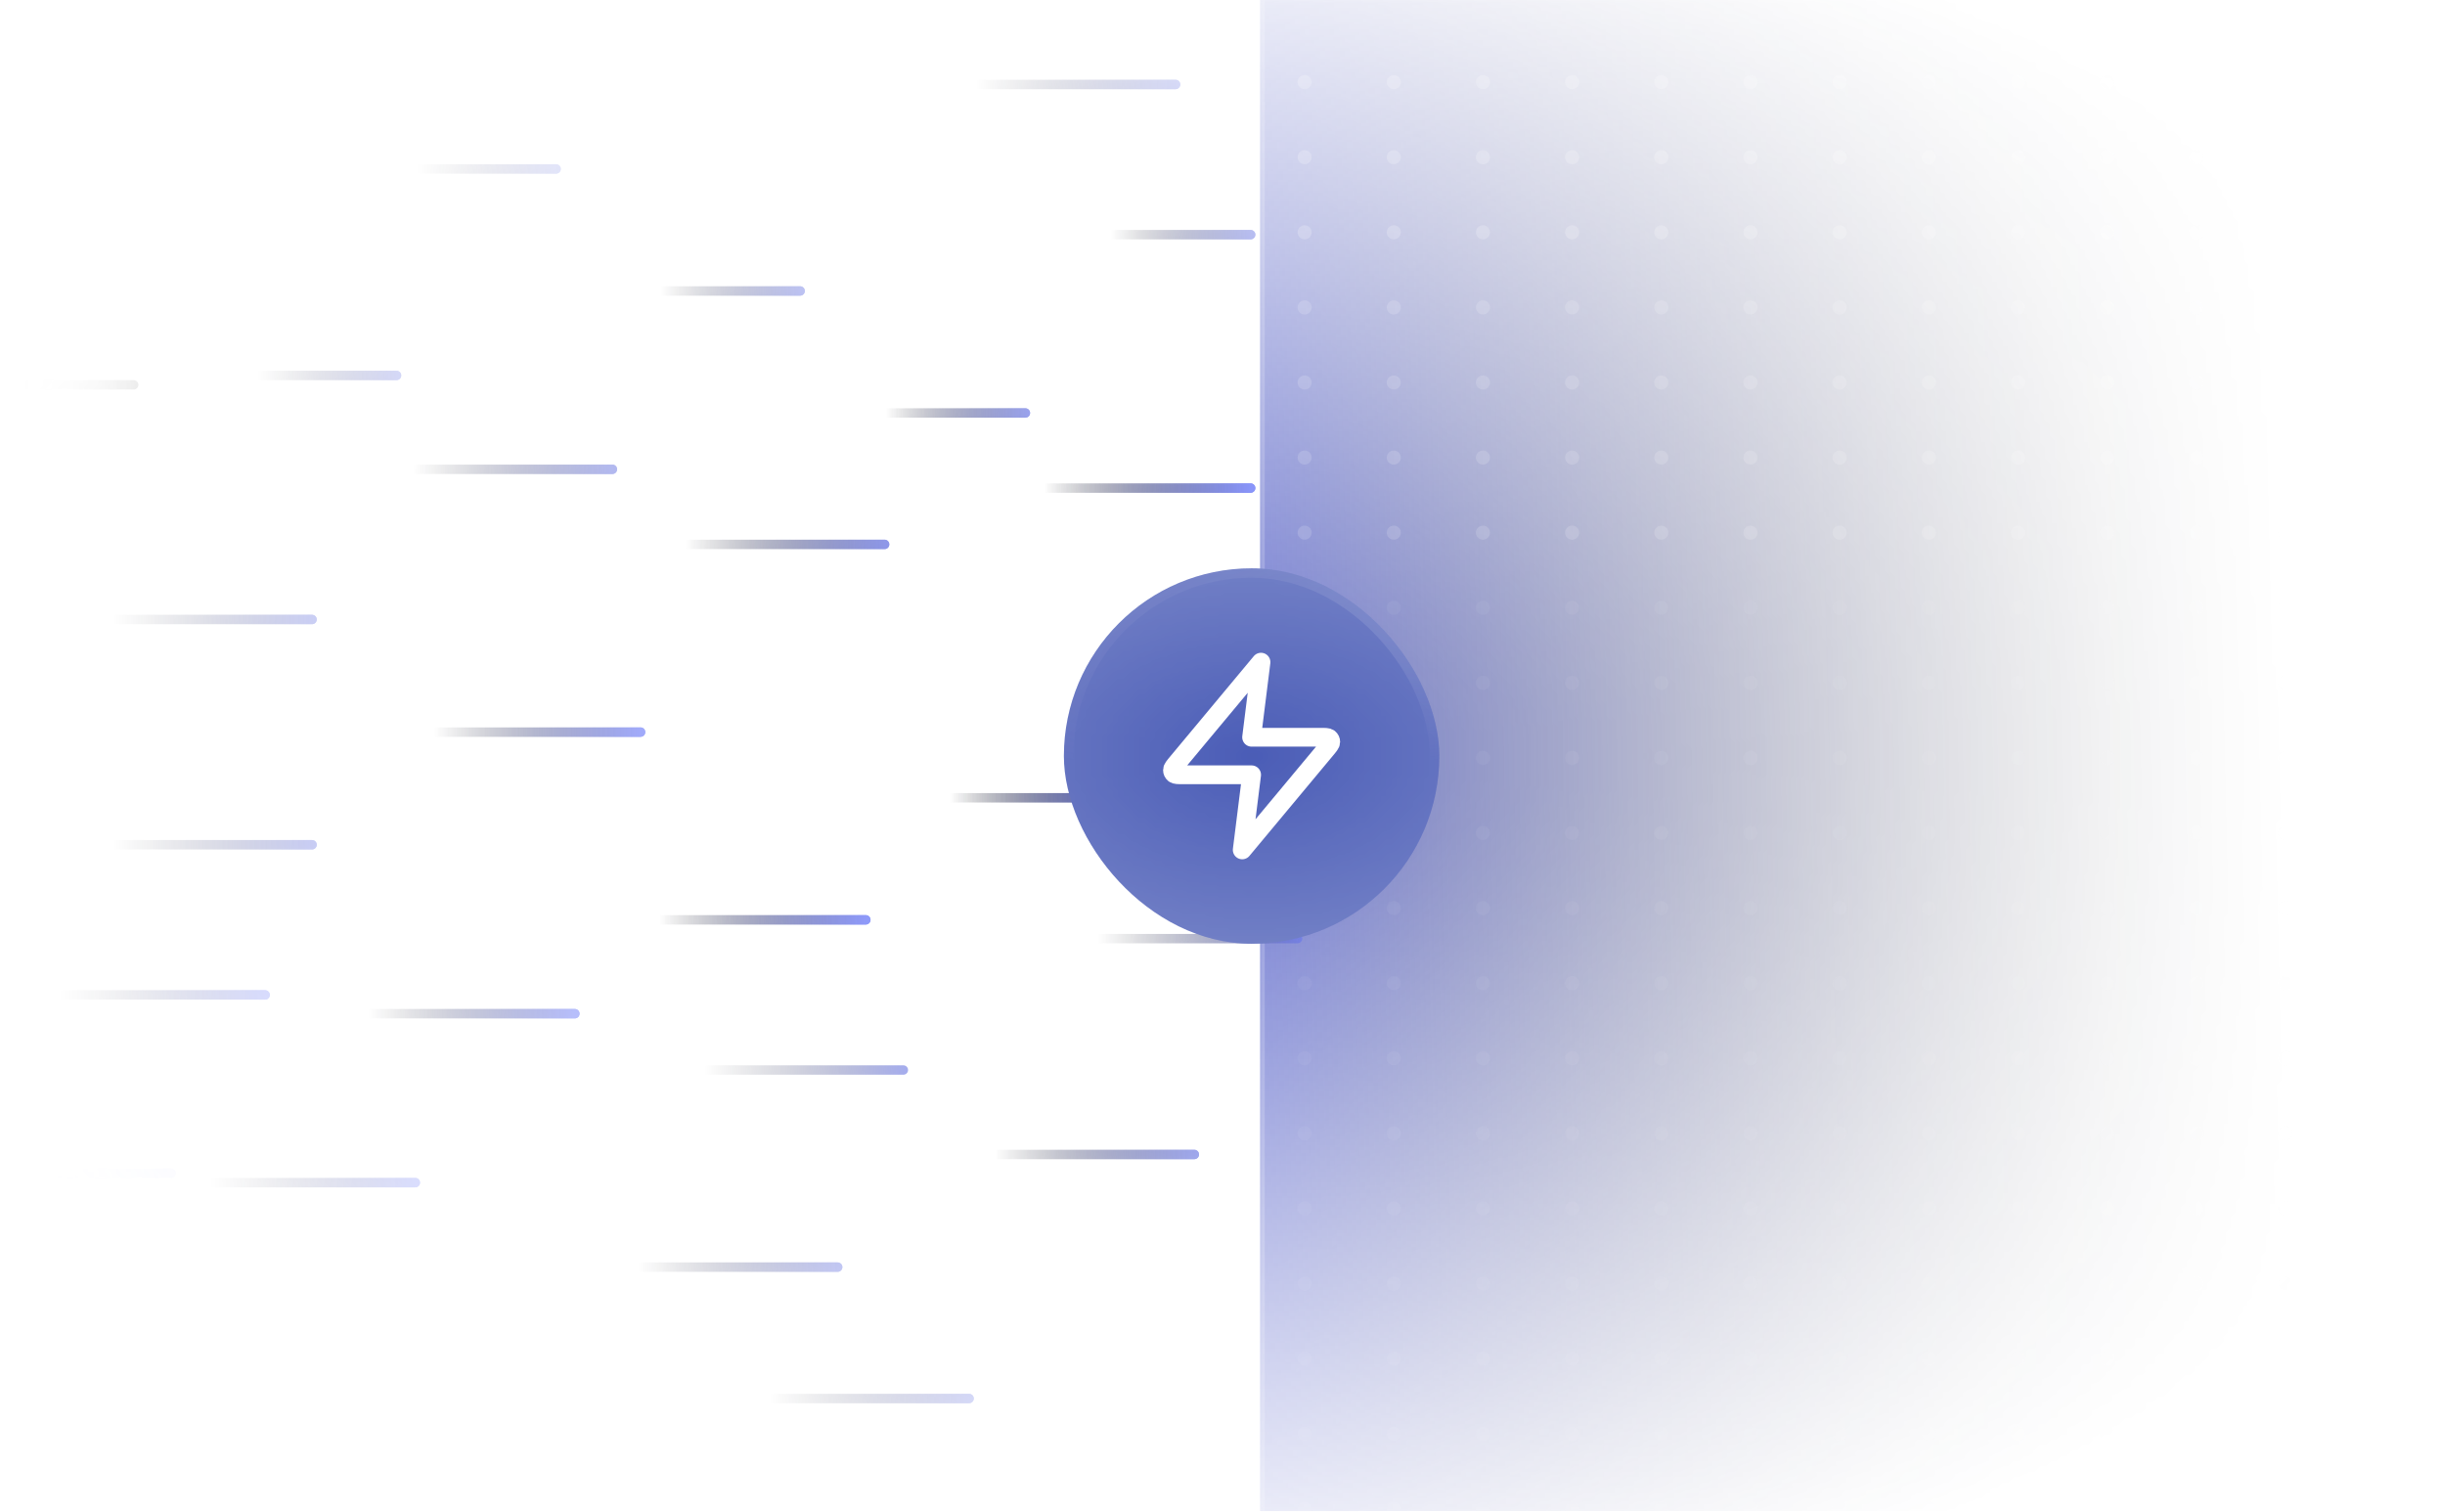
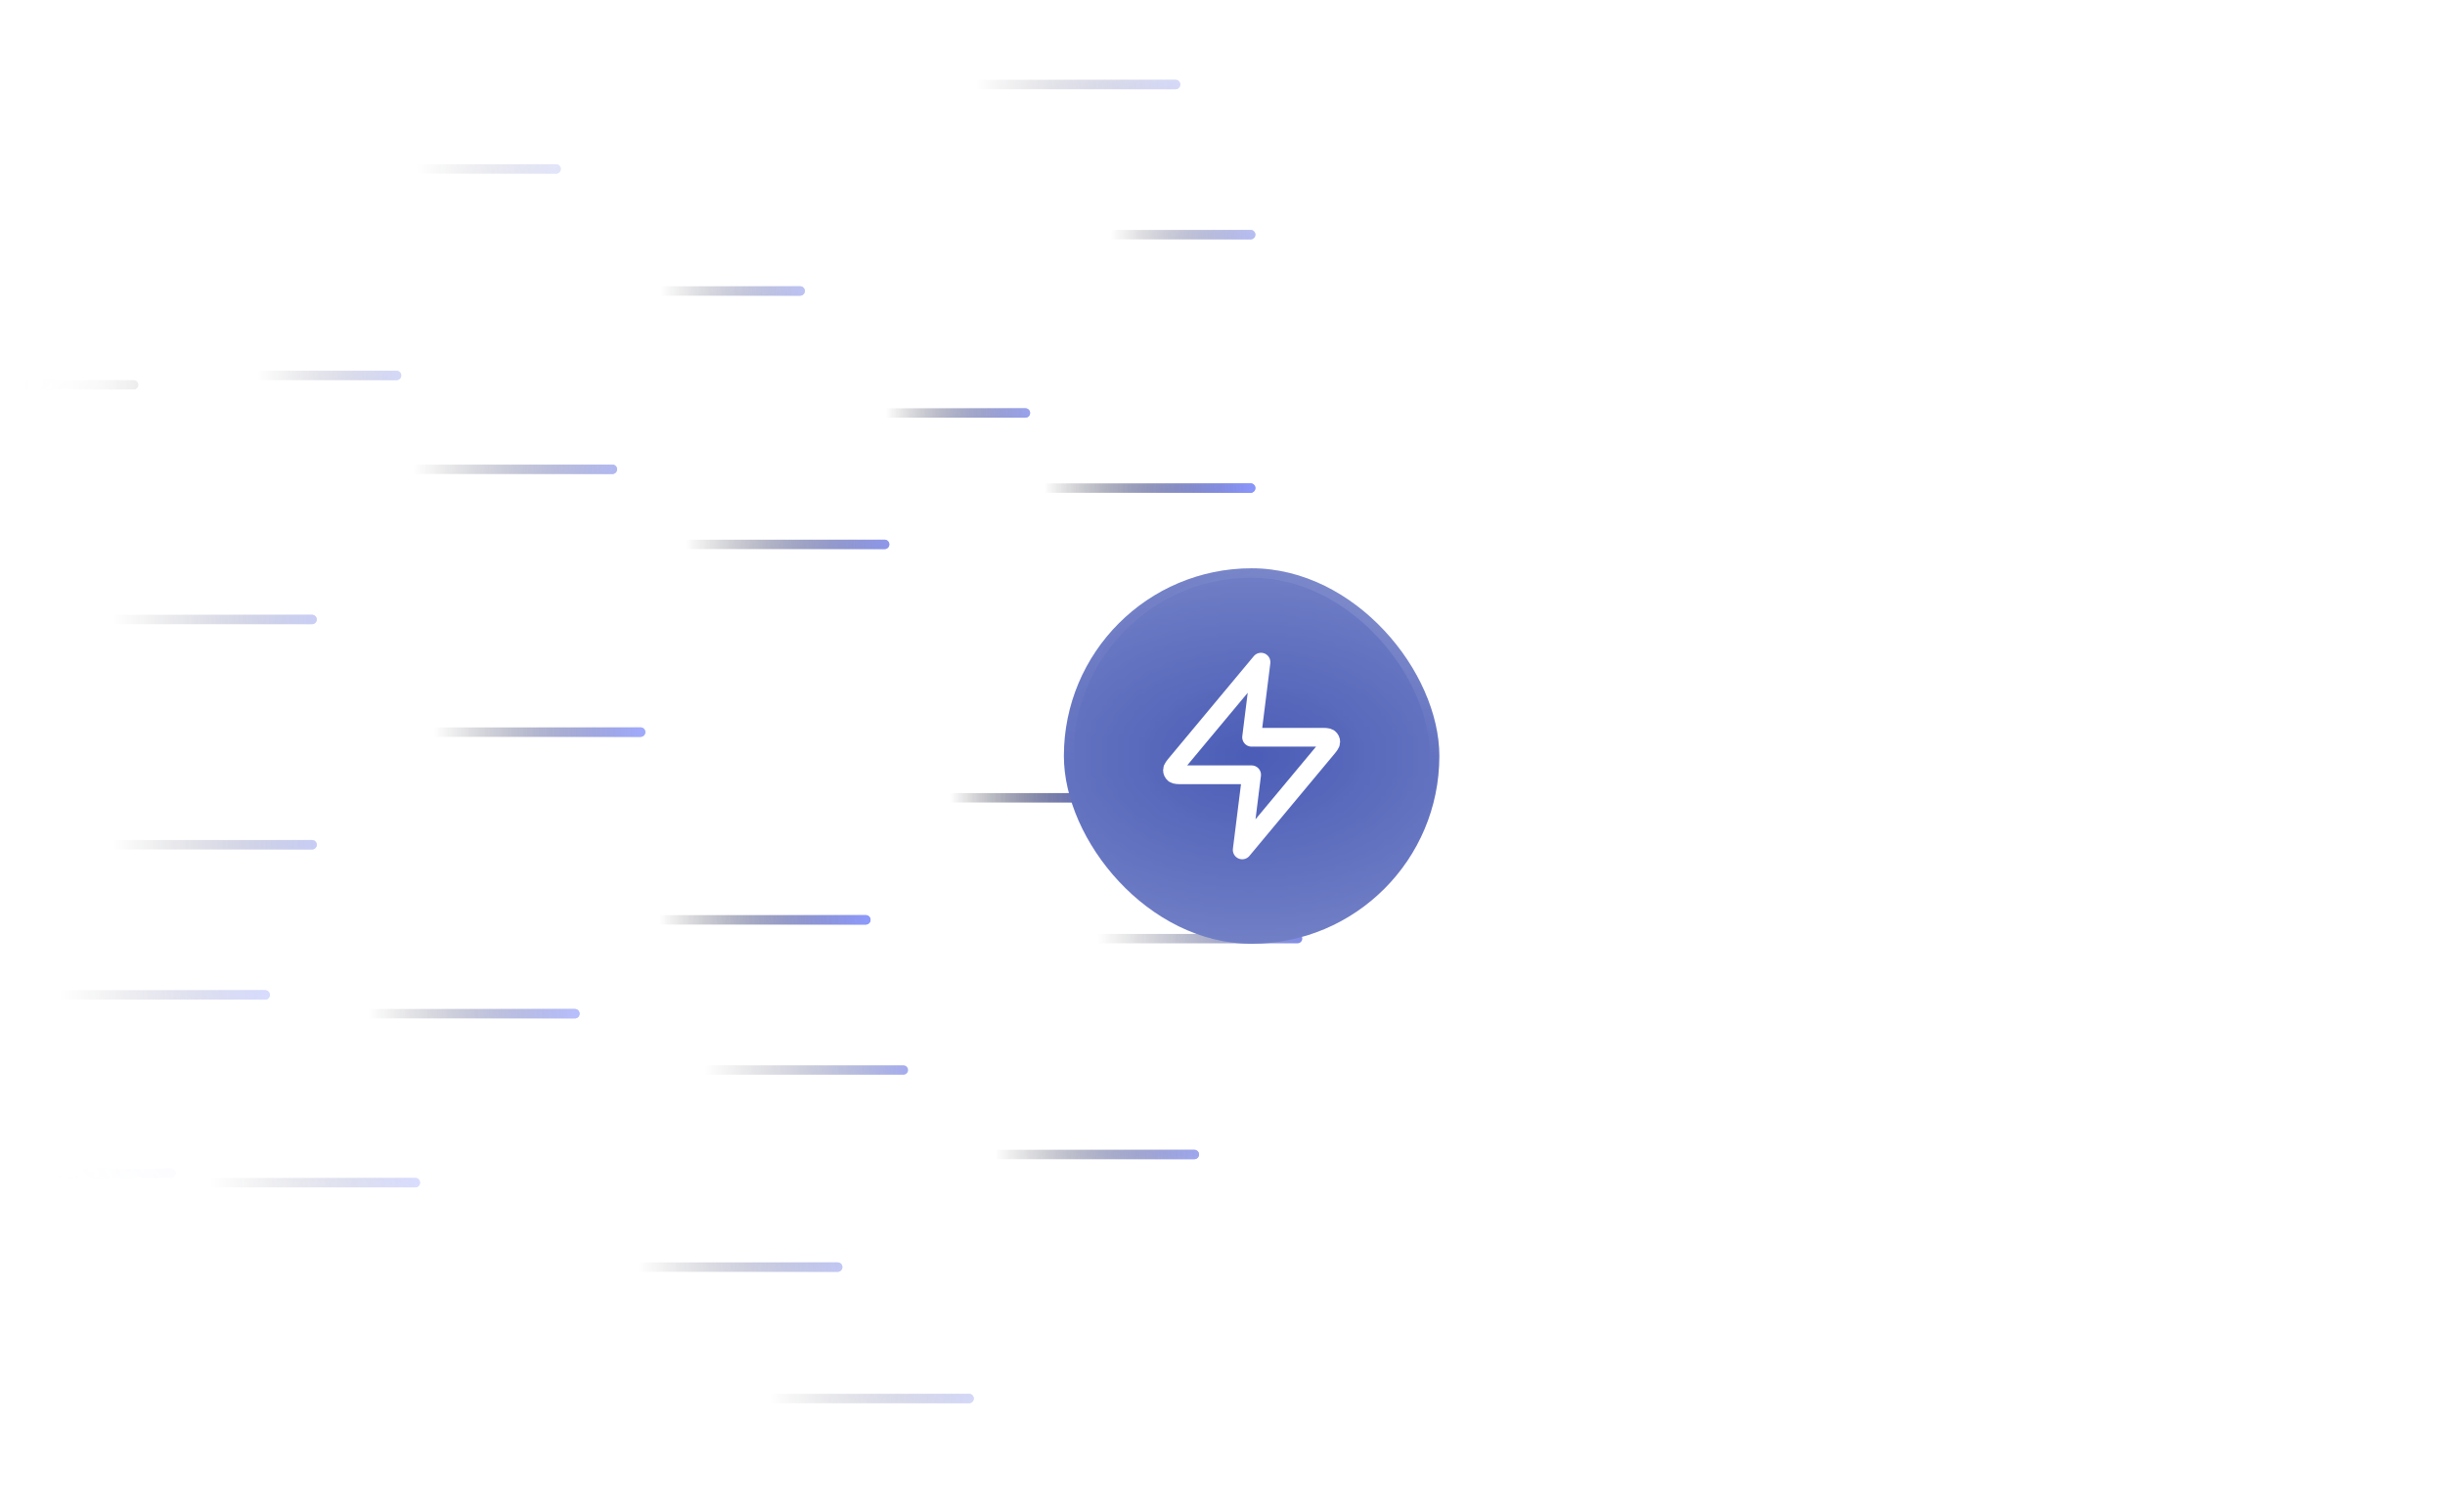
<svg xmlns="http://www.w3.org/2000/svg" width="456" height="282" viewBox="0 0 456 282" fill="none">
  <g clip-path="url(#clip0_446_2102)">
    <mask id="mask0_446_2102" style="mask-type:alpha" maskUnits="userSpaceOnUse" x="-24" y="-1" width="514" height="284">
      <rect x="-23.896" y="-0.792" width="512.901" height="283.583" fill="url(#paint0_radial_446_2102)" />
    </mask>
    <g mask="url(#mask0_446_2102)">
      <mask id="path-2-inside-1_446_2102" fill="white">
        <path d="M235.003 0H522.087V281.833H235.003V0Z" />
      </mask>
-       <path d="M235.003 0H522.087V281.833H235.003V0Z" fill="url(#paint1_linear_446_2102)" />
+       <path d="M235.003 0H522.087V281.833V0Z" fill="url(#paint1_linear_446_2102)" />
      <path d="M235.878 281.833V0H234.128V281.833H235.878Z" fill="white" fill-opacity="0.2" mask="url(#path-2-inside-1_446_2102)" />
      <g filter="url(#filter0_f_446_2102)">
        <path d="M149.228 55.141C149.711 55.141 150.103 54.749 150.103 54.266C150.103 53.782 149.711 53.391 149.228 53.391V55.141ZM112.467 55.141H149.228V53.391H112.467V55.141Z" fill="url(#paint2_linear_446_2102)" />
      </g>
      <path d="M149.228 55.141C149.711 55.141 150.103 54.749 150.103 54.266C150.103 53.782 149.711 53.391 149.228 53.391V55.141ZM112.467 55.141H149.228V53.391H112.467V55.141Z" fill="url(#paint3_linear_446_2102)" />
      <g filter="url(#filter1_f_446_2102)">
        <path d="M73.955 70.896C74.439 70.896 74.83 70.504 74.83 70.021C74.83 69.537 74.439 69.145 73.955 69.145V70.896ZM37.194 70.896H73.955V69.145H37.194V70.896Z" fill="url(#paint4_linear_446_2102)" />
      </g>
      <path d="M73.955 70.896C74.439 70.896 74.83 70.504 74.83 70.021C74.83 69.537 74.439 69.145 73.955 69.145V70.896ZM37.194 70.896H73.955V69.145H37.194V70.896Z" fill="url(#paint5_linear_446_2102)" />
      <g filter="url(#filter2_f_446_2102)">
        <path d="M103.714 32.385C104.197 32.385 104.589 31.993 104.589 31.509C104.589 31.026 104.197 30.634 103.714 30.634V32.385ZM66.953 32.385H103.714V30.634H66.953V32.385Z" fill="url(#paint6_linear_446_2102)" />
      </g>
      <path d="M103.714 32.385C104.197 32.385 104.589 31.993 104.589 31.509C104.589 31.026 104.197 30.634 103.714 30.634V32.385ZM66.953 32.385H103.714V30.634H66.953V32.385Z" fill="url(#paint7_linear_446_2102)" />
      <g filter="url(#filter3_f_446_2102)">
        <path d="M233.252 44.638C233.735 44.638 234.127 44.246 234.127 43.763C234.127 43.279 233.735 42.888 233.252 42.888V44.638ZM196.491 44.638H233.252V42.888H196.491V44.638Z" fill="url(#paint8_linear_446_2102)" />
      </g>
      <path d="M233.252 44.638C233.735 44.638 234.127 44.246 234.127 43.763C234.127 43.279 233.735 42.888 233.252 42.888V44.638ZM196.491 44.638H233.252V42.888H196.491V44.638Z" fill="url(#paint9_linear_446_2102)" />
      <g filter="url(#filter4_f_446_2102)">
        <path d="M191.24 77.898C191.724 77.898 192.116 77.506 192.116 77.023C192.116 76.539 191.724 76.147 191.24 76.147V77.898ZM154.479 77.898H191.24V76.147H154.479V77.898Z" fill="url(#paint10_linear_446_2102)" />
      </g>
      <path d="M191.24 77.898C191.724 77.898 192.116 77.506 192.116 77.023C192.116 76.539 191.724 76.147 191.24 76.147V77.898ZM154.479 77.898H191.24V76.147H154.479V77.898Z" fill="url(#paint11_linear_446_2102)" />
      <path d="M150.978 0.875C151.462 0.875 151.854 0.483 151.854 0C151.854 -0.483 151.462 -0.875 150.978 -0.875V0.875ZM98.463 0.875H150.978V-0.875H98.463V0.875Z" fill="url(#paint12_linear_446_2102)" />
      <g filter="url(#filter5_f_446_2102)">
        <path d="M219.248 16.63C219.731 16.63 220.123 16.238 220.123 15.755C220.123 15.271 219.731 14.879 219.248 14.879V16.63ZM166.732 16.63H219.248V14.879H166.732V16.63Z" fill="url(#paint13_linear_446_2102)" />
      </g>
      <path d="M219.248 16.63C219.731 16.63 220.123 16.238 220.123 15.755C220.123 15.271 219.731 14.879 219.248 14.879V16.63ZM166.732 16.63H219.248V14.879H166.732V16.63Z" fill="url(#paint14_linear_446_2102)" />
      <g filter="url(#filter6_f_446_2102)">
        <path d="M119.469 137.415C119.952 137.415 120.344 137.023 120.344 136.54C120.344 136.057 119.952 135.665 119.469 135.665L119.469 137.415ZM79.207 137.415L119.469 137.415L119.469 135.665L79.207 135.665L79.207 137.415Z" fill="url(#paint15_linear_446_2102)" />
      </g>
      <g filter="url(#filter7_f_446_2102)">
        <path d="M107.215 189.931C107.698 189.931 108.09 189.539 108.09 189.056C108.09 188.572 107.698 188.18 107.215 188.18L107.215 189.931ZM66.953 189.931L107.215 189.931L107.215 188.18L66.953 188.18L66.953 189.931Z" fill="url(#paint16_linear_446_2102)" />
      </g>
      <path d="M119.469 137.415C119.952 137.415 120.344 137.023 120.344 136.54C120.344 136.057 119.952 135.665 119.469 135.665L119.469 137.415ZM79.207 137.415L119.469 137.415L119.469 135.665L79.207 135.665L79.207 137.415Z" fill="url(#paint17_linear_446_2102)" />
      <path d="M107.215 189.931C107.698 189.931 108.09 189.539 108.09 189.056C108.09 188.572 107.698 188.18 107.215 188.18L107.215 189.931ZM66.953 189.931L107.215 189.931L107.215 188.18L66.953 188.18L66.953 189.931Z" fill="url(#paint18_linear_446_2102)" />
      <g filter="url(#filter8_f_446_2102)">
        <path d="M77.456 221.44C77.94 221.44 78.331 221.048 78.331 220.565C78.331 220.081 77.94 219.69 77.456 219.69L77.456 221.44ZM37.194 221.44L77.456 221.44L77.456 219.69L37.194 219.69L37.194 221.44Z" fill="url(#paint19_linear_446_2102)" />
      </g>
      <path d="M77.456 221.44C77.94 221.44 78.331 221.048 78.331 220.565C78.331 220.081 77.94 219.69 77.456 219.69L77.456 221.44ZM37.194 221.44L77.456 221.44L77.456 219.69L37.194 219.69L37.194 221.44Z" fill="url(#paint20_linear_446_2102)" />
      <g filter="url(#filter9_f_446_2102)">
        <path d="M161.482 172.426C161.965 172.426 162.357 172.034 162.357 171.55C162.357 171.067 161.965 170.675 161.482 170.675L161.482 172.426ZM121.22 172.426L161.482 172.426L161.482 170.675L121.22 170.675L121.22 172.426Z" fill="url(#paint21_linear_446_2102)" />
      </g>
      <path d="M161.482 172.426C161.965 172.426 162.357 172.034 162.357 171.55C162.357 171.067 161.965 170.675 161.482 170.675L161.482 172.426ZM121.22 172.426L161.482 172.426L161.482 170.675L121.22 170.675L121.22 172.426Z" fill="url(#paint22_linear_446_2102)" />
      <g filter="url(#filter10_f_446_2102)">
        <path d="M49.448 186.43C49.932 186.43 50.324 186.038 50.324 185.555C50.324 185.071 49.932 184.679 49.448 184.679L49.448 186.43ZM9.187 186.43L49.448 186.43L49.448 184.679L9.187 184.679L9.187 186.43Z" fill="url(#paint23_linear_446_2102)" />
      </g>
      <path d="M49.448 186.43C49.932 186.43 50.324 186.038 50.324 185.555C50.324 185.071 49.932 184.679 49.448 184.679L49.448 186.43ZM9.187 186.43L49.448 186.43L49.448 184.679L9.187 184.679L9.187 186.43Z" fill="url(#paint24_linear_446_2102)" />
      <g filter="url(#filter11_f_446_2102)">
        <path d="M215.747 149.669C216.231 149.669 216.622 149.277 216.622 148.794C216.622 148.31 216.231 147.918 215.747 147.918L215.747 149.669ZM175.485 149.669L215.747 149.669L215.747 147.918L175.485 147.918L175.485 149.669Z" fill="url(#paint25_linear_446_2102)" />
      </g>
      <path d="M215.747 149.669C216.231 149.669 216.622 149.277 216.622 148.794C216.622 148.31 216.231 147.918 215.747 147.918L215.747 149.669ZM175.485 149.669L215.747 149.669L215.747 147.918L175.485 147.918L175.485 149.669Z" fill="url(#paint26_linear_446_2102)" />
      <g filter="url(#filter12_f_446_2102)">
        <path d="M233.252 91.902C233.735 91.902 234.127 91.51 234.127 91.027C234.127 90.543 233.735 90.151 233.252 90.151L233.252 91.902ZM192.99 91.902L233.252 91.902L233.252 90.151L192.99 90.151L192.99 91.902Z" fill="url(#paint27_linear_446_2102)" />
      </g>
      <path d="M233.252 91.902C233.735 91.902 234.127 91.51 234.127 91.027C234.127 90.543 233.735 90.151 233.252 90.151L233.252 91.902ZM192.99 91.902L233.252 91.902L233.252 90.151L192.99 90.151L192.99 91.902Z" fill="url(#paint28_linear_446_2102)" />
      <path d="M168.483 200.434C168.967 200.434 169.358 200.042 169.358 199.559C169.358 199.075 168.967 198.683 168.483 198.683V200.434ZM115.968 200.434H168.483V198.683H115.968V200.434Z" fill="url(#paint29_linear_446_2102)" />
      <g filter="url(#filter13_f_446_2102)">
        <path d="M156.229 237.195C156.713 237.195 157.105 236.803 157.105 236.319C157.105 235.836 156.713 235.444 156.229 235.444V237.195ZM103.714 237.195H156.229V235.444H103.714V237.195Z" fill="url(#paint30_linear_446_2102)" />
      </g>
      <path d="M156.229 237.195C156.713 237.195 157.105 236.803 157.105 236.319C157.105 235.836 156.713 235.444 156.229 235.444V237.195ZM103.714 237.195H156.229V235.444H103.714V237.195Z" fill="url(#paint31_linear_446_2102)" />
      <path d="M242.005 175.927C242.488 175.927 242.88 175.535 242.88 175.051C242.88 174.568 242.488 174.176 242.005 174.176V175.927ZM189.489 175.927H242.005V174.176H189.489V175.927Z" fill="url(#paint32_linear_446_2102)" />
      <g filter="url(#filter14_f_446_2102)">
        <path d="M180.737 261.702C181.22 261.702 181.612 261.31 181.612 260.827C181.612 260.343 181.22 259.951 180.737 259.951V261.702ZM128.222 261.702H180.737V259.951H128.222V261.702Z" fill="url(#paint33_linear_446_2102)" />
      </g>
      <path d="M180.737 261.702C181.22 261.702 181.612 261.31 181.612 260.827C181.612 260.343 181.22 259.951 180.737 259.951V261.702ZM128.222 261.702H180.737V259.951H128.222V261.702Z" fill="url(#paint34_linear_446_2102)" />
      <g filter="url(#filter15_f_446_2102)">
        <path d="M222.749 216.188C223.232 216.188 223.624 215.797 223.624 215.313C223.624 214.83 223.232 214.438 222.749 214.438V216.188ZM170.233 216.188H222.749V214.438H170.233V216.188Z" fill="url(#paint35_linear_446_2102)" />
      </g>
      <path d="M222.749 216.188C223.232 216.188 223.624 215.797 223.624 215.313C223.624 214.83 223.232 214.438 222.749 214.438V216.188ZM170.233 216.188H222.749V214.438H170.233V216.188Z" fill="url(#paint36_linear_446_2102)" />
      <path d="M31.943 219.69C32.426 219.69 32.818 219.298 32.818 218.814C32.818 218.331 32.426 217.939 31.943 217.939V219.69ZM-20.572 219.69H31.943V217.939H-20.572V219.69Z" fill="url(#paint37_linear_446_2102)" />
      <path d="M7.436 279.207C7.92 279.207 8.312 278.815 8.312 278.332C8.312 277.848 7.92 277.457 7.436 277.457V279.207ZM-45.079 279.207H7.436V277.457H-45.079V279.207Z" fill="url(#paint38_linear_446_2102)" />
      <g filter="url(#filter16_f_446_2102)">
        <path d="M58.201 116.409C58.684 116.409 59.076 116.017 59.076 115.534C59.076 115.051 58.684 114.659 58.201 114.659V116.409ZM5.686 116.409H58.201V114.659H5.686V116.409Z" fill="url(#paint39_linear_446_2102)" />
      </g>
      <g filter="url(#filter17_f_446_2102)">
        <path d="M114.218 88.401C114.701 88.401 115.093 88.009 115.093 87.526C115.093 87.042 114.701 86.65 114.218 86.65V88.401ZM61.702 88.401H114.218V86.65H61.702V88.401Z" fill="url(#paint40_linear_446_2102)" />
      </g>
      <path d="M58.201 116.409C58.684 116.409 59.076 116.017 59.076 115.534C59.076 115.051 58.684 114.659 58.201 114.659V116.409ZM5.686 116.409H58.201V114.659H5.686V116.409Z" fill="url(#paint41_linear_446_2102)" />
      <path d="M114.218 88.401C114.701 88.401 115.093 88.009 115.093 87.526C115.093 87.042 114.701 86.65 114.218 86.65V88.401ZM61.702 88.401H114.218V86.65H61.702V88.401Z" fill="url(#paint42_linear_446_2102)" />
      <g filter="url(#filter18_f_446_2102)">
        <path d="M58.201 158.422C58.684 158.422 59.076 158.03 59.076 157.546C59.076 157.063 58.684 156.671 58.201 156.671V158.422ZM5.686 158.422H58.201V156.671H5.686V158.422Z" fill="url(#paint43_linear_446_2102)" />
      </g>
      <path d="M58.201 158.422C58.684 158.422 59.076 158.03 59.076 157.546C59.076 157.063 58.684 156.671 58.201 156.671V158.422ZM5.686 158.422H58.201V156.671H5.686V158.422Z" fill="url(#paint44_linear_446_2102)" />
      <g filter="url(#filter19_f_446_2102)">
        <path d="M164.982 102.405C165.466 102.405 165.857 102.013 165.857 101.53C165.857 101.046 165.466 100.655 164.982 100.655V102.405ZM112.467 102.405H164.982V100.655H112.467V102.405Z" fill="url(#paint45_linear_446_2102)" />
      </g>
      <path d="M164.982 102.405C165.466 102.405 165.857 102.013 165.857 101.53C165.857 101.046 165.466 100.655 164.982 100.655V102.405ZM112.467 102.405H164.982V100.655H112.467V102.405Z" fill="url(#paint46_linear_446_2102)" />
      <path d="M5.685 13.129C6.169 13.129 6.561 12.737 6.561 12.254C6.561 11.77 6.169 11.378 5.685 11.378V13.129ZM-46.83 13.129H5.685V11.378H-46.83V13.129Z" fill="url(#paint47_linear_446_2102)" />
      <path d="M42.446 34.135C42.93 34.135 43.322 33.743 43.322 33.26C43.322 32.776 42.93 32.385 42.446 32.385V34.135ZM9.187 34.135H42.446V32.385H9.187V34.135Z" fill="url(#paint48_linear_446_2102)" />
      <path d="M24.941 72.646C25.425 72.646 25.817 72.254 25.817 71.771C25.817 71.288 25.425 70.896 24.941 70.896V72.646ZM-8.318 72.646H24.941V70.896H-8.318V72.646Z" fill="url(#paint49_linear_446_2102)" />
      <circle cx="243.318" cy="15.317" r="1.313" fill="white" fill-opacity="0.2" />
      <circle cx="259.948" cy="15.317" r="1.313" fill="white" fill-opacity="0.2" />
      <circle cx="276.578" cy="15.317" r="1.313" fill="white" fill-opacity="0.2" />
      <circle cx="293.207" cy="15.317" r="1.313" fill="white" fill-opacity="0.2" />
      <circle cx="309.837" cy="15.317" r="1.313" fill="white" fill-opacity="0.2" />
      <circle cx="326.467" cy="15.317" r="1.313" fill="white" fill-opacity="0.2" />
      <circle cx="343.097" cy="15.317" r="1.313" fill="white" fill-opacity="0.2" />
      <circle cx="359.727" cy="15.317" r="1.313" fill="white" fill-opacity="0.2" />
      <circle cx="376.357" cy="15.317" r="1.313" fill="white" fill-opacity="0.2" />
      <circle cx="392.987" cy="15.317" r="1.313" fill="white" fill-opacity="0.2" />
      <circle cx="409.617" cy="15.317" r="1.313" fill="white" fill-opacity="0.2" />
      <circle cx="426.246" cy="15.317" r="1.313" fill="white" fill-opacity="0.2" />
      <circle cx="442.876" cy="15.317" r="1.313" fill="white" fill-opacity="0.2" />
      <circle cx="243.318" cy="29.321" r="1.313" fill="white" fill-opacity="0.2" />
      <circle cx="259.948" cy="29.321" r="1.313" fill="white" fill-opacity="0.2" />
      <circle cx="276.578" cy="29.321" r="1.313" fill="white" fill-opacity="0.2" />
      <circle cx="293.207" cy="29.321" r="1.313" fill="white" fill-opacity="0.2" />
      <circle cx="309.837" cy="29.321" r="1.313" fill="white" fill-opacity="0.2" />
      <circle cx="326.467" cy="29.321" r="1.313" fill="white" fill-opacity="0.2" />
      <circle cx="343.097" cy="29.321" r="1.313" fill="white" fill-opacity="0.2" />
      <circle cx="359.727" cy="29.321" r="1.313" fill="white" fill-opacity="0.2" />
      <circle cx="376.357" cy="29.321" r="1.313" fill="white" fill-opacity="0.2" />
      <circle cx="392.987" cy="29.321" r="1.313" fill="white" fill-opacity="0.2" />
      <circle cx="409.617" cy="29.321" r="1.313" fill="white" fill-opacity="0.2" />
      <circle cx="426.246" cy="29.321" r="1.313" fill="white" fill-opacity="0.2" />
      <circle cx="442.876" cy="29.321" r="1.313" fill="white" fill-opacity="0.2" />
      <circle cx="243.318" cy="43.325" r="1.313" fill="white" fill-opacity="0.2" />
      <circle cx="259.948" cy="43.325" r="1.313" fill="white" fill-opacity="0.2" />
      <circle cx="276.578" cy="43.325" r="1.313" fill="white" fill-opacity="0.2" />
      <circle cx="293.207" cy="43.325" r="1.313" fill="white" fill-opacity="0.2" />
      <circle cx="309.837" cy="43.325" r="1.313" fill="white" fill-opacity="0.2" />
      <circle cx="326.467" cy="43.325" r="1.313" fill="white" fill-opacity="0.2" />
      <circle cx="343.097" cy="43.325" r="1.313" fill="white" fill-opacity="0.2" />
      <circle cx="359.727" cy="43.325" r="1.313" fill="white" fill-opacity="0.2" />
      <circle cx="376.357" cy="43.325" r="1.313" fill="white" fill-opacity="0.2" />
      <circle cx="392.987" cy="43.325" r="1.313" fill="white" fill-opacity="0.2" />
      <circle cx="409.617" cy="43.325" r="1.313" fill="white" fill-opacity="0.2" />
      <circle cx="426.246" cy="43.325" r="1.313" fill="white" fill-opacity="0.2" />
      <circle cx="442.876" cy="43.325" r="1.313" fill="white" fill-opacity="0.2" />
      <circle cx="243.318" cy="57.329" r="1.313" fill="white" fill-opacity="0.15" />
      <circle cx="259.948" cy="57.329" r="1.313" fill="white" fill-opacity="0.15" />
      <circle cx="276.578" cy="57.329" r="1.313" fill="white" fill-opacity="0.15" />
      <circle cx="293.207" cy="57.329" r="1.313" fill="white" fill-opacity="0.15" />
      <circle cx="309.837" cy="57.329" r="1.313" fill="white" fill-opacity="0.15" />
      <circle cx="326.467" cy="57.329" r="1.313" fill="white" fill-opacity="0.15" />
      <circle cx="343.097" cy="57.329" r="1.313" fill="white" fill-opacity="0.15" />
      <circle cx="359.727" cy="57.329" r="1.313" fill="white" fill-opacity="0.15" />
      <circle cx="376.357" cy="57.329" r="1.313" fill="white" fill-opacity="0.15" />
      <circle cx="392.987" cy="57.329" r="1.313" fill="white" fill-opacity="0.15" />
      <circle cx="409.617" cy="57.329" r="1.313" fill="white" fill-opacity="0.15" />
      <circle cx="426.246" cy="57.329" r="1.313" fill="white" fill-opacity="0.15" />
-       <circle cx="442.876" cy="57.329" r="1.313" fill="white" fill-opacity="0.15" />
      <circle cx="243.318" cy="71.334" r="1.313" fill="white" fill-opacity="0.15" />
      <circle cx="259.948" cy="71.334" r="1.313" fill="white" fill-opacity="0.15" />
      <circle cx="276.578" cy="71.334" r="1.313" fill="white" fill-opacity="0.15" />
      <circle cx="293.207" cy="71.334" r="1.313" fill="white" fill-opacity="0.15" />
      <circle cx="309.837" cy="71.334" r="1.313" fill="white" fill-opacity="0.15" />
      <circle cx="326.467" cy="71.334" r="1.313" fill="white" fill-opacity="0.15" />
      <circle cx="343.097" cy="71.334" r="1.313" fill="white" fill-opacity="0.15" />
      <circle cx="359.727" cy="71.334" r="1.313" fill="white" fill-opacity="0.15" />
      <circle cx="376.357" cy="71.334" r="1.313" fill="white" fill-opacity="0.15" />
      <circle cx="392.987" cy="71.334" r="1.313" fill="white" fill-opacity="0.15" />
      <circle cx="409.617" cy="71.334" r="1.313" fill="white" fill-opacity="0.15" />
      <circle cx="426.246" cy="71.334" r="1.313" fill="white" fill-opacity="0.15" />
      <circle cx="442.876" cy="71.334" r="1.313" fill="white" fill-opacity="0.15" />
      <circle cx="243.318" cy="85.338" r="1.313" fill="white" fill-opacity="0.15" />
      <circle cx="259.948" cy="85.338" r="1.313" fill="white" fill-opacity="0.15" />
      <circle cx="276.578" cy="85.338" r="1.313" fill="white" fill-opacity="0.15" />
      <circle cx="293.207" cy="85.338" r="1.313" fill="white" fill-opacity="0.15" />
      <circle cx="309.837" cy="85.338" r="1.313" fill="white" fill-opacity="0.15" />
      <circle cx="326.467" cy="85.338" r="1.313" fill="white" fill-opacity="0.15" />
      <circle cx="343.097" cy="85.338" r="1.313" fill="white" fill-opacity="0.15" />
      <circle cx="359.727" cy="85.338" r="1.313" fill="white" fill-opacity="0.15" />
      <circle cx="376.357" cy="85.338" r="1.313" fill="white" fill-opacity="0.15" />
      <circle cx="392.987" cy="85.338" r="1.313" fill="white" fill-opacity="0.15" />
      <circle cx="409.617" cy="85.338" r="1.313" fill="white" fill-opacity="0.15" />
      <circle cx="426.246" cy="85.338" r="1.313" fill="white" fill-opacity="0.15" />
      <circle cx="442.876" cy="85.338" r="1.313" fill="white" fill-opacity="0.15" />
      <circle cx="243.318" cy="99.342" r="1.313" fill="white" fill-opacity="0.15" />
      <circle cx="259.948" cy="99.342" r="1.313" fill="white" fill-opacity="0.15" />
      <circle cx="276.578" cy="99.342" r="1.313" fill="white" fill-opacity="0.15" />
      <circle cx="293.207" cy="99.342" r="1.313" fill="white" fill-opacity="0.15" />
      <circle cx="309.837" cy="99.342" r="1.313" fill="white" fill-opacity="0.15" />
      <circle cx="326.467" cy="99.342" r="1.313" fill="white" fill-opacity="0.15" />
      <circle cx="343.097" cy="99.342" r="1.313" fill="white" fill-opacity="0.15" />
      <circle cx="359.727" cy="99.342" r="1.313" fill="white" fill-opacity="0.15" />
      <circle cx="376.357" cy="99.342" r="1.313" fill="white" fill-opacity="0.15" />
      <circle cx="392.987" cy="99.342" r="1.313" fill="white" fill-opacity="0.15" />
      <circle cx="409.617" cy="99.342" r="1.313" fill="white" fill-opacity="0.15" />
      <circle cx="426.246" cy="99.342" r="1.313" fill="white" fill-opacity="0.15" />
      <circle cx="442.876" cy="99.342" r="1.313" fill="white" fill-opacity="0.15" />
      <circle cx="243.318" cy="113.346" r="1.313" fill="white" fill-opacity="0.05" />
      <circle cx="259.948" cy="113.346" r="1.313" fill="white" fill-opacity="0.05" />
      <circle cx="276.578" cy="113.346" r="1.313" fill="white" fill-opacity="0.05" />
      <circle cx="293.207" cy="113.346" r="1.313" fill="white" fill-opacity="0.05" />
      <circle cx="309.837" cy="113.346" r="1.313" fill="white" fill-opacity="0.05" />
      <circle cx="326.467" cy="113.346" r="1.313" fill="white" fill-opacity="0.05" />
      <circle cx="343.097" cy="113.346" r="1.313" fill="white" fill-opacity="0.05" />
      <circle cx="359.727" cy="113.346" r="1.313" fill="white" fill-opacity="0.05" />
      <circle cx="376.357" cy="113.346" r="1.313" fill="white" fill-opacity="0.05" />
      <circle cx="392.987" cy="113.346" r="1.313" fill="white" fill-opacity="0.05" />
      <circle cx="409.617" cy="113.346" r="1.313" fill="white" fill-opacity="0.05" />
      <circle cx="426.246" cy="113.346" r="1.313" fill="white" fill-opacity="0.05" />
      <circle cx="442.876" cy="113.346" r="1.313" fill="white" fill-opacity="0.05" />
      <circle cx="243.318" cy="127.35" r="1.313" fill="white" fill-opacity="0.05" />
      <circle cx="259.948" cy="127.35" r="1.313" fill="white" fill-opacity="0.05" />
      <circle cx="276.578" cy="127.35" r="1.313" fill="white" fill-opacity="0.05" />
      <circle cx="293.207" cy="127.35" r="1.313" fill="white" fill-opacity="0.05" />
      <circle cx="309.837" cy="127.35" r="1.313" fill="white" fill-opacity="0.05" />
      <circle cx="326.467" cy="127.35" r="1.313" fill="white" fill-opacity="0.05" />
      <circle cx="343.097" cy="127.35" r="1.313" fill="white" fill-opacity="0.05" />
      <circle cx="359.727" cy="127.35" r="1.313" fill="white" fill-opacity="0.05" />
      <circle cx="376.357" cy="127.35" r="1.313" fill="white" fill-opacity="0.05" />
      <circle cx="392.987" cy="127.35" r="1.313" fill="white" fill-opacity="0.05" />
      <circle cx="409.617" cy="127.35" r="1.313" fill="white" fill-opacity="0.05" />
      <circle cx="426.246" cy="127.35" r="1.313" fill="white" fill-opacity="0.05" />
      <circle cx="442.876" cy="127.35" r="1.313" fill="white" fill-opacity="0.05" />
      <circle cx="243.318" cy="141.354" r="1.313" fill="white" fill-opacity="0.05" />
      <circle cx="259.948" cy="141.354" r="1.313" fill="white" fill-opacity="0.05" />
      <circle cx="276.578" cy="141.354" r="1.313" fill="white" fill-opacity="0.05" />
      <circle cx="293.207" cy="141.354" r="1.313" fill="white" fill-opacity="0.05" />
      <circle cx="309.837" cy="141.354" r="1.313" fill="white" fill-opacity="0.05" />
      <circle cx="326.467" cy="141.354" r="1.313" fill="white" fill-opacity="0.05" />
      <circle cx="343.097" cy="141.354" r="1.313" fill="white" fill-opacity="0.05" />
      <circle cx="359.727" cy="141.354" r="1.313" fill="white" fill-opacity="0.05" />
      <circle cx="376.357" cy="141.354" r="1.313" fill="white" fill-opacity="0.05" />
      <circle cx="392.987" cy="141.354" r="1.313" fill="white" fill-opacity="0.05" />
      <circle cx="409.617" cy="141.354" r="1.313" fill="white" fill-opacity="0.05" />
      <circle cx="426.246" cy="141.354" r="1.313" fill="white" fill-opacity="0.05" />
      <circle cx="442.876" cy="141.354" r="1.313" fill="white" fill-opacity="0.05" />
      <circle cx="243.318" cy="155.358" r="1.313" fill="white" fill-opacity="0.05" />
      <circle cx="259.948" cy="155.358" r="1.313" fill="white" fill-opacity="0.05" />
      <circle cx="276.578" cy="155.358" r="1.313" fill="white" fill-opacity="0.05" />
      <circle cx="293.207" cy="155.358" r="1.313" fill="white" fill-opacity="0.05" />
      <circle cx="309.837" cy="155.358" r="1.313" fill="white" fill-opacity="0.05" />
      <circle cx="326.467" cy="155.358" r="1.313" fill="white" fill-opacity="0.05" />
      <circle cx="343.097" cy="155.358" r="1.313" fill="white" fill-opacity="0.05" />
      <circle cx="359.727" cy="155.358" r="1.313" fill="white" fill-opacity="0.05" />
      <circle cx="376.357" cy="155.358" r="1.313" fill="white" fill-opacity="0.05" />
      <circle cx="392.987" cy="155.358" r="1.313" fill="white" fill-opacity="0.05" />
      <circle cx="409.617" cy="155.358" r="1.313" fill="white" fill-opacity="0.05" />
      <circle cx="426.246" cy="155.358" r="1.313" fill="white" fill-opacity="0.05" />
      <circle cx="442.876" cy="155.358" r="1.313" fill="white" fill-opacity="0.05" />
      <circle cx="243.318" cy="169.362" r="1.313" fill="white" fill-opacity="0.05" />
      <circle cx="259.948" cy="169.362" r="1.313" fill="white" fill-opacity="0.05" />
      <circle cx="276.578" cy="169.362" r="1.313" fill="white" fill-opacity="0.05" />
      <circle cx="293.207" cy="169.362" r="1.313" fill="white" fill-opacity="0.05" />
      <circle cx="309.837" cy="169.362" r="1.313" fill="white" fill-opacity="0.05" />
      <circle cx="326.467" cy="169.362" r="1.313" fill="white" fill-opacity="0.05" />
      <circle cx="343.097" cy="169.362" r="1.313" fill="white" fill-opacity="0.05" />
      <circle cx="359.727" cy="169.362" r="1.313" fill="white" fill-opacity="0.05" />
      <circle cx="376.357" cy="169.362" r="1.313" fill="white" fill-opacity="0.05" />
      <circle cx="392.987" cy="169.362" r="1.313" fill="white" fill-opacity="0.05" />
      <circle cx="409.617" cy="169.362" r="1.313" fill="white" fill-opacity="0.05" />
      <circle cx="426.246" cy="169.362" r="1.313" fill="white" fill-opacity="0.05" />
      <circle cx="442.876" cy="169.362" r="1.313" fill="white" fill-opacity="0.05" />
      <circle cx="243.318" cy="183.366" r="1.313" fill="white" fill-opacity="0.05" />
      <circle cx="259.948" cy="183.366" r="1.313" fill="white" fill-opacity="0.05" />
-       <circle cx="276.578" cy="183.366" r="1.313" fill="white" fill-opacity="0.05" />
      <circle cx="293.207" cy="183.366" r="1.313" fill="white" fill-opacity="0.05" />
      <circle cx="309.837" cy="183.366" r="1.313" fill="white" fill-opacity="0.05" />
      <circle cx="326.467" cy="183.366" r="1.313" fill="white" fill-opacity="0.05" />
      <circle cx="343.097" cy="183.366" r="1.313" fill="white" fill-opacity="0.05" />
      <circle cx="359.727" cy="183.366" r="1.313" fill="white" fill-opacity="0.05" />
      <circle cx="376.357" cy="183.366" r="1.313" fill="white" fill-opacity="0.05" />
      <circle cx="392.987" cy="183.366" r="1.313" fill="white" fill-opacity="0.05" />
      <circle cx="409.617" cy="183.366" r="1.313" fill="white" fill-opacity="0.05" />
      <circle cx="426.246" cy="183.366" r="1.313" fill="white" fill-opacity="0.05" />
      <circle cx="442.876" cy="183.366" r="1.313" fill="white" fill-opacity="0.05" />
      <circle cx="243.318" cy="197.37" r="1.313" fill="white" fill-opacity="0.05" />
      <circle cx="259.948" cy="197.37" r="1.313" fill="white" fill-opacity="0.05" />
      <circle cx="276.578" cy="197.37" r="1.313" fill="white" fill-opacity="0.05" />
      <circle cx="293.207" cy="197.37" r="1.313" fill="white" fill-opacity="0.05" />
      <circle cx="309.837" cy="197.37" r="1.313" fill="white" fill-opacity="0.05" />
      <circle cx="326.467" cy="197.37" r="1.313" fill="white" fill-opacity="0.05" />
      <circle cx="343.097" cy="197.37" r="1.313" fill="white" fill-opacity="0.05" />
      <circle cx="359.727" cy="197.37" r="1.313" fill="white" fill-opacity="0.05" />
      <circle cx="376.357" cy="197.37" r="1.313" fill="white" fill-opacity="0.05" />
      <circle cx="392.987" cy="197.37" r="1.313" fill="white" fill-opacity="0.05" />
      <circle cx="409.617" cy="197.37" r="1.313" fill="white" fill-opacity="0.05" />
      <circle cx="426.246" cy="197.37" r="1.313" fill="white" fill-opacity="0.05" />
      <circle cx="442.876" cy="197.37" r="1.313" fill="white" fill-opacity="0.05" />
      <circle cx="243.318" cy="211.375" r="1.313" fill="white" fill-opacity="0.05" />
      <circle cx="259.948" cy="211.375" r="1.313" fill="white" fill-opacity="0.05" />
      <circle cx="276.578" cy="211.375" r="1.313" fill="white" fill-opacity="0.05" />
      <circle cx="293.207" cy="211.375" r="1.313" fill="white" fill-opacity="0.05" />
      <circle cx="309.837" cy="211.375" r="1.313" fill="white" fill-opacity="0.05" />
      <circle cx="326.467" cy="211.375" r="1.313" fill="white" fill-opacity="0.05" />
      <circle cx="343.097" cy="211.375" r="1.313" fill="white" fill-opacity="0.05" />
      <circle cx="359.727" cy="211.375" r="1.313" fill="white" fill-opacity="0.05" />
      <circle cx="376.357" cy="211.375" r="1.313" fill="white" fill-opacity="0.05" />
      <circle cx="392.987" cy="211.375" r="1.313" fill="white" fill-opacity="0.05" />
      <circle cx="409.617" cy="211.375" r="1.313" fill="white" fill-opacity="0.05" />
      <circle cx="426.246" cy="211.375" r="1.313" fill="white" fill-opacity="0.05" />
      <circle cx="442.876" cy="211.375" r="1.313" fill="white" fill-opacity="0.05" />
      <circle cx="243.318" cy="225.379" r="1.313" fill="white" fill-opacity="0.05" />
      <circle cx="259.948" cy="225.379" r="1.313" fill="white" fill-opacity="0.05" />
      <circle cx="276.578" cy="225.379" r="1.313" fill="white" fill-opacity="0.05" />
      <circle cx="293.207" cy="225.379" r="1.313" fill="white" fill-opacity="0.05" />
      <circle cx="309.837" cy="225.379" r="1.313" fill="white" fill-opacity="0.05" />
      <circle cx="326.467" cy="225.379" r="1.313" fill="white" fill-opacity="0.05" />
      <circle cx="343.097" cy="225.379" r="1.313" fill="white" fill-opacity="0.05" />
      <circle cx="359.727" cy="225.379" r="1.313" fill="white" fill-opacity="0.05" />
      <circle cx="376.357" cy="225.379" r="1.313" fill="white" fill-opacity="0.05" />
      <circle cx="392.987" cy="225.379" r="1.313" fill="white" fill-opacity="0.05" />
      <circle cx="409.617" cy="225.379" r="1.313" fill="white" fill-opacity="0.05" />
      <circle cx="426.246" cy="225.379" r="1.313" fill="white" fill-opacity="0.05" />
      <circle cx="442.876" cy="225.379" r="1.313" fill="white" fill-opacity="0.05" />
      <circle cx="243.318" cy="239.383" r="1.313" fill="white" fill-opacity="0.05" />
      <circle cx="259.948" cy="239.383" r="1.313" fill="white" fill-opacity="0.05" />
      <circle cx="276.578" cy="239.383" r="1.313" fill="white" fill-opacity="0.05" />
      <circle cx="293.207" cy="239.383" r="1.313" fill="white" fill-opacity="0.05" />
      <circle cx="309.837" cy="239.383" r="1.313" fill="white" fill-opacity="0.05" />
      <circle cx="326.467" cy="239.383" r="1.313" fill="white" fill-opacity="0.05" />
      <circle cx="343.097" cy="239.383" r="1.313" fill="white" fill-opacity="0.05" />
      <circle cx="359.727" cy="239.383" r="1.313" fill="white" fill-opacity="0.05" />
      <circle cx="376.357" cy="239.383" r="1.313" fill="white" fill-opacity="0.05" />
      <circle cx="392.987" cy="239.383" r="1.313" fill="white" fill-opacity="0.05" />
      <circle cx="409.617" cy="239.383" r="1.313" fill="white" fill-opacity="0.05" />
      <circle cx="426.246" cy="239.383" r="1.313" fill="white" fill-opacity="0.05" />
      <circle cx="442.876" cy="239.383" r="1.313" fill="white" fill-opacity="0.05" />
      <circle cx="243.318" cy="253.387" r="1.313" fill="white" fill-opacity="0.05" />
      <circle cx="259.948" cy="253.387" r="1.313" fill="white" fill-opacity="0.05" />
      <circle cx="276.578" cy="253.387" r="1.313" fill="white" fill-opacity="0.05" />
      <circle cx="293.207" cy="253.387" r="1.313" fill="white" fill-opacity="0.05" />
      <circle cx="309.837" cy="253.387" r="1.313" fill="white" fill-opacity="0.05" />
      <circle cx="326.467" cy="253.387" r="1.313" fill="white" fill-opacity="0.05" />
      <circle cx="343.097" cy="253.387" r="1.313" fill="white" fill-opacity="0.05" />
      <circle cx="359.727" cy="253.387" r="1.313" fill="white" fill-opacity="0.05" />
      <circle cx="376.357" cy="253.387" r="1.313" fill="white" fill-opacity="0.05" />
      <circle cx="392.987" cy="253.387" r="1.313" fill="white" fill-opacity="0.05" />
      <circle cx="409.617" cy="253.387" r="1.313" fill="white" fill-opacity="0.05" />
      <circle cx="426.246" cy="253.387" r="1.313" fill="white" fill-opacity="0.05" />
      <circle cx="442.876" cy="253.387" r="1.313" fill="white" fill-opacity="0.05" />
      <circle cx="243.318" cy="267.391" r="1.313" fill="white" fill-opacity="0.05" />
      <circle cx="259.948" cy="267.391" r="1.313" fill="white" fill-opacity="0.05" />
      <circle cx="276.578" cy="267.391" r="1.313" fill="white" fill-opacity="0.05" />
      <circle cx="293.207" cy="267.391" r="1.313" fill="white" fill-opacity="0.05" />
      <circle cx="309.837" cy="267.391" r="1.313" fill="white" fill-opacity="0.05" />
      <circle cx="326.467" cy="267.391" r="1.313" fill="white" fill-opacity="0.05" />
      <circle cx="343.097" cy="267.391" r="1.313" fill="white" fill-opacity="0.05" />
      <circle cx="359.727" cy="267.391" r="1.313" fill="white" fill-opacity="0.05" />
      <circle cx="376.357" cy="267.391" r="1.313" fill="white" fill-opacity="0.05" />
      <circle cx="392.987" cy="267.391" r="1.313" fill="white" fill-opacity="0.05" />
      <circle cx="409.617" cy="267.391" r="1.313" fill="white" fill-opacity="0.05" />
      <circle cx="426.246" cy="267.391" r="1.313" fill="white" fill-opacity="0.05" />
      <circle cx="442.876" cy="267.391" r="1.313" fill="white" fill-opacity="0.05" />
      <circle cx="243.318" cy="281.395" r="1.313" fill="white" fill-opacity="0.05" />
      <circle cx="259.948" cy="281.395" r="1.313" fill="white" fill-opacity="0.05" />
      <circle cx="276.578" cy="281.395" r="1.313" fill="white" fill-opacity="0.05" />
      <circle cx="293.207" cy="281.395" r="1.313" fill="white" fill-opacity="0.05" />
      <circle cx="309.837" cy="281.395" r="1.313" fill="white" fill-opacity="0.05" />
      <circle cx="326.467" cy="281.395" r="1.313" fill="white" fill-opacity="0.05" />
      <circle cx="343.097" cy="281.395" r="1.313" fill="white" fill-opacity="0.05" />
      <circle cx="359.727" cy="281.395" r="1.313" fill="white" fill-opacity="0.05" />
      <circle cx="376.357" cy="281.395" r="1.313" fill="white" fill-opacity="0.05" />
      <circle cx="392.987" cy="281.395" r="1.313" fill="white" fill-opacity="0.05" />
      <circle cx="409.617" cy="281.395" r="1.313" fill="white" fill-opacity="0.05" />
      <circle cx="426.246" cy="281.395" r="1.313" fill="white" fill-opacity="0.05" />
      <circle cx="442.876" cy="281.395" r="1.313" fill="white" fill-opacity="0.05" />
      <g filter="url(#filter20_f_446_2102)">
        <rect x="198.42" y="105.99" width="70.021" height="70.021" rx="35.01" fill="#3B4EB0" />
      </g>
      <g filter="url(#filter21_b_446_2102)">
        <rect x="198.42" y="105.99" width="70.021" height="70.021" rx="35.01" fill="white" fill-opacity="0.08" />
        <rect x="199.295" y="106.865" width="68.27" height="68.27" rx="34.135" stroke="url(#paint50_radial_446_2102)" stroke-opacity="0.2" stroke-width="1.751" />
        <path d="M235.18 123.495L219.589 142.204C218.978 142.937 218.673 143.303 218.668 143.613C218.664 143.882 218.784 144.137 218.993 144.307C219.234 144.501 219.711 144.501 220.664 144.501H233.429L231.679 158.505L247.27 139.796C247.88 139.063 248.186 138.697 248.19 138.387C248.194 138.118 248.074 137.863 247.865 137.693C247.625 137.499 247.148 137.499 246.194 137.499H233.429L235.18 123.495Z" stroke="white" stroke-width="3.501" stroke-linecap="round" stroke-linejoin="round" />
      </g>
    </g>
  </g>
  <defs>
    <filter id="filter0_f_446_2102" x="110.716" y="51.64" width="41.137" height="5.252" filterUnits="userSpaceOnUse" color-interpolation-filters="sRGB">
      <feGaussianBlur stdDeviation="0.875" />
    </filter>
    <filter id="filter1_f_446_2102" x="35.444" y="67.395" width="41.137" height="5.252" filterUnits="userSpaceOnUse" color-interpolation-filters="sRGB">
      <feGaussianBlur stdDeviation="0.875" />
    </filter>
    <filter id="filter2_f_446_2102" x="65.203" y="28.884" width="41.137" height="5.252" filterUnits="userSpaceOnUse" color-interpolation-filters="sRGB">
      <feGaussianBlur stdDeviation="0.875" />
    </filter>
    <filter id="filter3_f_446_2102" x="194.741" y="41.137" width="41.137" height="5.252" filterUnits="userSpaceOnUse" color-interpolation-filters="sRGB">
      <feGaussianBlur stdDeviation="0.875" />
    </filter>
    <filter id="filter4_f_446_2102" x="150.978" y="72.646" width="44.638" height="8.753" filterUnits="userSpaceOnUse" color-interpolation-filters="sRGB">
      <feGaussianBlur stdDeviation="1.751" />
    </filter>
    <filter id="filter5_f_446_2102" x="164.982" y="13.129" width="56.892" height="5.252" filterUnits="userSpaceOnUse" color-interpolation-filters="sRGB">
      <feGaussianBlur stdDeviation="0.875" />
    </filter>
    <filter id="filter6_f_446_2102" x="77.457" y="133.914" width="44.638" height="5.252" filterUnits="userSpaceOnUse" color-interpolation-filters="sRGB">
      <feGaussianBlur stdDeviation="0.875" />
    </filter>
    <filter id="filter7_f_446_2102" x="65.203" y="186.43" width="44.638" height="5.252" filterUnits="userSpaceOnUse" color-interpolation-filters="sRGB">
      <feGaussianBlur stdDeviation="0.875" />
    </filter>
    <filter id="filter8_f_446_2102" x="35.444" y="217.939" width="44.638" height="5.252" filterUnits="userSpaceOnUse" color-interpolation-filters="sRGB">
      <feGaussianBlur stdDeviation="0.875" />
    </filter>
    <filter id="filter9_f_446_2102" x="119.469" y="168.925" width="44.638" height="5.252" filterUnits="userSpaceOnUse" color-interpolation-filters="sRGB">
      <feGaussianBlur stdDeviation="0.875" />
    </filter>
    <filter id="filter10_f_446_2102" x="7.436" y="182.929" width="44.638" height="5.252" filterUnits="userSpaceOnUse" color-interpolation-filters="sRGB">
      <feGaussianBlur stdDeviation="0.875" />
    </filter>
    <filter id="filter11_f_446_2102" x="173.735" y="146.168" width="44.638" height="5.252" filterUnits="userSpaceOnUse" color-interpolation-filters="sRGB">
      <feGaussianBlur stdDeviation="0.875" />
    </filter>
    <filter id="filter12_f_446_2102" x="191.24" y="88.401" width="44.638" height="5.252" filterUnits="userSpaceOnUse" color-interpolation-filters="sRGB">
      <feGaussianBlur stdDeviation="0.875" />
    </filter>
    <filter id="filter13_f_446_2102" x="101.963" y="233.694" width="56.892" height="5.252" filterUnits="userSpaceOnUse" color-interpolation-filters="sRGB">
      <feGaussianBlur stdDeviation="0.875" />
    </filter>
    <filter id="filter14_f_446_2102" x="126.471" y="258.201" width="56.892" height="5.252" filterUnits="userSpaceOnUse" color-interpolation-filters="sRGB">
      <feGaussianBlur stdDeviation="0.875" />
    </filter>
    <filter id="filter15_f_446_2102" x="168.483" y="212.687" width="56.892" height="5.252" filterUnits="userSpaceOnUse" color-interpolation-filters="sRGB">
      <feGaussianBlur stdDeviation="0.875" />
    </filter>
    <filter id="filter16_f_446_2102" x="3.935" y="112.908" width="56.892" height="5.252" filterUnits="userSpaceOnUse" color-interpolation-filters="sRGB">
      <feGaussianBlur stdDeviation="0.875" />
    </filter>
    <filter id="filter17_f_446_2102" x="59.952" y="84.9" width="56.892" height="5.252" filterUnits="userSpaceOnUse" color-interpolation-filters="sRGB">
      <feGaussianBlur stdDeviation="0.875" />
    </filter>
    <filter id="filter18_f_446_2102" x="3.935" y="154.921" width="56.892" height="5.252" filterUnits="userSpaceOnUse" color-interpolation-filters="sRGB">
      <feGaussianBlur stdDeviation="0.875" />
    </filter>
    <filter id="filter19_f_446_2102" x="110.716" y="98.904" width="56.892" height="5.252" filterUnits="userSpaceOnUse" color-interpolation-filters="sRGB">
      <feGaussianBlur stdDeviation="0.875" />
    </filter>
    <filter id="filter20_f_446_2102" x="142.403" y="49.973" width="182.053" height="182.053" filterUnits="userSpaceOnUse" color-interpolation-filters="sRGB">
      <feGaussianBlur stdDeviation="28.008" />
    </filter>
    <filter id="filter21_b_446_2102" x="170.412" y="77.981" width="126.037" height="126.037" filterUnits="userSpaceOnUse" color-interpolation-filters="sRGB">
      <feGaussianBlur stdDeviation="14.004" />
    </filter>
    <radialGradient id="paint0_radial_446_2102" cx="0" cy="0" r="1" gradientUnits="userSpaceOnUse" gradientTransform="translate(233.429 141) rotate(90) scale(164.548 257.326)">
      <stop stop-color="white" />
      <stop offset="1" stop-color="white" stop-opacity="0" />
    </radialGradient>
    <linearGradient id="paint1_linear_446_2102" x1="191.24" y1="126.037" x2="521.915" y2="118.491" gradientUnits="userSpaceOnUse">
      <stop stop-color="#5766EF" />
      <stop offset="0.71" stop-opacity="0" />
    </linearGradient>
    <linearGradient id="paint2_linear_446_2102" x1="152.802" y1="55.266" x2="123.189" y2="55.266" gradientUnits="userSpaceOnUse">
      <stop stop-color="#5566F6" />
      <stop offset="1" stop-opacity="0" />
    </linearGradient>
    <linearGradient id="paint3_linear_446_2102" x1="152.802" y1="55.266" x2="123.189" y2="55.266" gradientUnits="userSpaceOnUse">
      <stop stop-color="#5566F6" />
      <stop offset="1" stop-opacity="0" />
    </linearGradient>
    <linearGradient id="paint4_linear_446_2102" x1="77.529" y1="71.021" x2="47.916" y2="71.021" gradientUnits="userSpaceOnUse">
      <stop stop-color="#5566F6" />
      <stop offset="1" stop-opacity="0" />
    </linearGradient>
    <linearGradient id="paint5_linear_446_2102" x1="77.529" y1="71.021" x2="47.916" y2="71.021" gradientUnits="userSpaceOnUse">
      <stop stop-color="#5566F6" />
      <stop offset="1" stop-opacity="0" />
    </linearGradient>
    <linearGradient id="paint6_linear_446_2102" x1="107.288" y1="32.509" x2="77.675" y2="32.509" gradientUnits="userSpaceOnUse">
      <stop stop-color="#5566F6" />
      <stop offset="1" stop-opacity="0" />
    </linearGradient>
    <linearGradient id="paint7_linear_446_2102" x1="107.288" y1="32.509" x2="77.675" y2="32.509" gradientUnits="userSpaceOnUse">
      <stop stop-color="#5566F6" />
      <stop offset="1" stop-opacity="0" />
    </linearGradient>
    <linearGradient id="paint8_linear_446_2102" x1="236.826" y1="44.763" x2="207.213" y2="44.763" gradientUnits="userSpaceOnUse">
      <stop stop-color="#5566F6" />
      <stop offset="1" stop-opacity="0" />
    </linearGradient>
    <linearGradient id="paint9_linear_446_2102" x1="236.826" y1="44.763" x2="207.213" y2="44.763" gradientUnits="userSpaceOnUse">
      <stop stop-color="#5566F6" />
      <stop offset="1" stop-opacity="0" />
    </linearGradient>
    <linearGradient id="paint10_linear_446_2102" x1="194.814" y1="78.023" x2="165.201" y2="78.023" gradientUnits="userSpaceOnUse">
      <stop stop-color="#5566F6" />
      <stop offset="1" stop-opacity="0" />
    </linearGradient>
    <linearGradient id="paint11_linear_446_2102" x1="194.814" y1="78.023" x2="165.201" y2="78.023" gradientUnits="userSpaceOnUse">
      <stop stop-color="#5566F6" />
      <stop offset="1" stop-opacity="0" />
    </linearGradient>
    <linearGradient id="paint12_linear_446_2102" x1="156.084" y1="1" x2="113.78" y2="1" gradientUnits="userSpaceOnUse">
      <stop stop-color="white" stop-opacity="0.66" />
      <stop offset="1" stop-color="white" stop-opacity="0" />
    </linearGradient>
    <linearGradient id="paint13_linear_446_2102" x1="224.354" y1="16.755" x2="182.049" y2="16.755" gradientUnits="userSpaceOnUse">
      <stop stop-color="#5566F6" />
      <stop offset="1" stop-opacity="0" />
    </linearGradient>
    <linearGradient id="paint14_linear_446_2102" x1="224.354" y1="16.755" x2="182.049" y2="16.755" gradientUnits="userSpaceOnUse">
      <stop stop-color="#5566F6" />
      <stop offset="1" stop-opacity="0" />
    </linearGradient>
    <linearGradient id="paint15_linear_446_2102" x1="119.469" y1="137.54" x2="80.957" y2="137.54" gradientUnits="userSpaceOnUse">
      <stop stop-color="#5566F6" />
      <stop offset="1" stop-opacity="0" />
    </linearGradient>
    <linearGradient id="paint16_linear_446_2102" x1="107.215" y1="190.056" x2="68.704" y2="190.056" gradientUnits="userSpaceOnUse">
      <stop stop-color="#5566F6" />
      <stop offset="1" stop-opacity="0" />
    </linearGradient>
    <linearGradient id="paint17_linear_446_2102" x1="119.469" y1="137.54" x2="80.957" y2="137.54" gradientUnits="userSpaceOnUse">
      <stop stop-color="#5566F6" />
      <stop offset="1" stop-opacity="0" />
    </linearGradient>
    <linearGradient id="paint18_linear_446_2102" x1="107.215" y1="190.056" x2="68.704" y2="190.056" gradientUnits="userSpaceOnUse">
      <stop stop-color="#5566F6" />
      <stop offset="1" stop-opacity="0" />
    </linearGradient>
    <linearGradient id="paint19_linear_446_2102" x1="77.456" y1="221.565" x2="38.945" y2="221.565" gradientUnits="userSpaceOnUse">
      <stop stop-color="#5566F6" />
      <stop offset="1" stop-opacity="0" />
    </linearGradient>
    <linearGradient id="paint20_linear_446_2102" x1="77.456" y1="221.565" x2="38.945" y2="221.565" gradientUnits="userSpaceOnUse">
      <stop stop-color="#5566F6" />
      <stop offset="1" stop-opacity="0" />
    </linearGradient>
    <linearGradient id="paint21_linear_446_2102" x1="161.482" y1="172.55" x2="122.97" y2="172.55" gradientUnits="userSpaceOnUse">
      <stop stop-color="#5566F6" />
      <stop offset="1" stop-opacity="0" />
    </linearGradient>
    <linearGradient id="paint22_linear_446_2102" x1="161.482" y1="172.55" x2="122.97" y2="172.55" gradientUnits="userSpaceOnUse">
      <stop stop-color="#5566F6" />
      <stop offset="1" stop-opacity="0" />
    </linearGradient>
    <linearGradient id="paint23_linear_446_2102" x1="49.448" y1="186.555" x2="10.937" y2="186.555" gradientUnits="userSpaceOnUse">
      <stop stop-color="#5566F6" />
      <stop offset="1" stop-opacity="0" />
    </linearGradient>
    <linearGradient id="paint24_linear_446_2102" x1="49.448" y1="186.555" x2="10.937" y2="186.555" gradientUnits="userSpaceOnUse">
      <stop stop-color="#5566F6" />
      <stop offset="1" stop-opacity="0" />
    </linearGradient>
    <linearGradient id="paint25_linear_446_2102" x1="215.747" y1="149.794" x2="177.236" y2="149.794" gradientUnits="userSpaceOnUse">
      <stop stop-color="#5566F6" />
      <stop offset="1" stop-opacity="0" />
    </linearGradient>
    <linearGradient id="paint26_linear_446_2102" x1="215.747" y1="149.794" x2="177.236" y2="149.794" gradientUnits="userSpaceOnUse">
      <stop stop-color="#5566F6" />
      <stop offset="1" stop-opacity="0" />
    </linearGradient>
    <linearGradient id="paint27_linear_446_2102" x1="233.252" y1="92.027" x2="194.741" y2="92.027" gradientUnits="userSpaceOnUse">
      <stop stop-color="#5566F6" />
      <stop offset="1" stop-opacity="0" />
    </linearGradient>
    <linearGradient id="paint28_linear_446_2102" x1="233.252" y1="92.027" x2="194.741" y2="92.027" gradientUnits="userSpaceOnUse">
      <stop stop-color="#5566F6" />
      <stop offset="1" stop-opacity="0" />
    </linearGradient>
    <linearGradient id="paint29_linear_446_2102" x1="173.589" y1="200.559" x2="131.285" y2="200.559" gradientUnits="userSpaceOnUse">
      <stop stop-color="#5566F6" />
      <stop offset="1" stop-opacity="0" />
    </linearGradient>
    <linearGradient id="paint30_linear_446_2102" x1="161.335" y1="237.319" x2="119.031" y2="237.319" gradientUnits="userSpaceOnUse">
      <stop stop-color="#5566F6" />
      <stop offset="1" stop-opacity="0" />
    </linearGradient>
    <linearGradient id="paint31_linear_446_2102" x1="161.335" y1="237.319" x2="119.031" y2="237.319" gradientUnits="userSpaceOnUse">
      <stop stop-color="#5566F6" />
      <stop offset="1" stop-opacity="0" />
    </linearGradient>
    <linearGradient id="paint32_linear_446_2102" x1="247.11" y1="176.051" x2="204.806" y2="176.051" gradientUnits="userSpaceOnUse">
      <stop stop-color="#5566F6" />
      <stop offset="1" stop-opacity="0" />
    </linearGradient>
    <linearGradient id="paint33_linear_446_2102" x1="185.843" y1="261.827" x2="143.539" y2="261.827" gradientUnits="userSpaceOnUse">
      <stop stop-color="#5566F6" />
      <stop offset="1" stop-opacity="0" />
    </linearGradient>
    <linearGradient id="paint34_linear_446_2102" x1="185.843" y1="261.827" x2="143.539" y2="261.827" gradientUnits="userSpaceOnUse">
      <stop stop-color="#5566F6" />
      <stop offset="1" stop-opacity="0" />
    </linearGradient>
    <linearGradient id="paint35_linear_446_2102" x1="227.854" y1="216.313" x2="185.55" y2="216.313" gradientUnits="userSpaceOnUse">
      <stop stop-color="#5566F6" />
      <stop offset="1" stop-opacity="0" />
    </linearGradient>
    <linearGradient id="paint36_linear_446_2102" x1="227.854" y1="216.313" x2="185.55" y2="216.313" gradientUnits="userSpaceOnUse">
      <stop stop-color="#5566F6" />
      <stop offset="1" stop-opacity="0" />
    </linearGradient>
    <linearGradient id="paint37_linear_446_2102" x1="37.049" y1="219.814" x2="-5.255" y2="219.814" gradientUnits="userSpaceOnUse">
      <stop stop-color="#AAB3FF" stop-opacity="0.66" />
      <stop offset="1" stop-color="white" stop-opacity="0" />
    </linearGradient>
    <linearGradient id="paint38_linear_446_2102" x1="12.542" y1="279.332" x2="-29.762" y2="279.332" gradientUnits="userSpaceOnUse">
      <stop stop-color="white" stop-opacity="0.66" />
      <stop offset="1" stop-color="white" stop-opacity="0" />
    </linearGradient>
    <linearGradient id="paint39_linear_446_2102" x1="63.307" y1="116.534" x2="21.003" y2="116.534" gradientUnits="userSpaceOnUse">
      <stop stop-color="#5566F6" />
      <stop offset="1" stop-opacity="0" />
    </linearGradient>
    <linearGradient id="paint40_linear_446_2102" x1="119.323" y1="88.526" x2="77.019" y2="88.526" gradientUnits="userSpaceOnUse">
      <stop stop-color="#5566F6" />
      <stop offset="1" stop-opacity="0" />
    </linearGradient>
    <linearGradient id="paint41_linear_446_2102" x1="63.307" y1="116.534" x2="21.003" y2="116.534" gradientUnits="userSpaceOnUse">
      <stop stop-color="#5566F6" />
      <stop offset="1" stop-opacity="0" />
    </linearGradient>
    <linearGradient id="paint42_linear_446_2102" x1="119.323" y1="88.526" x2="77.019" y2="88.526" gradientUnits="userSpaceOnUse">
      <stop stop-color="#5566F6" />
      <stop offset="1" stop-opacity="0" />
    </linearGradient>
    <linearGradient id="paint43_linear_446_2102" x1="63.307" y1="158.546" x2="21.003" y2="158.546" gradientUnits="userSpaceOnUse">
      <stop stop-color="#5566F6" />
      <stop offset="1" stop-opacity="0" />
    </linearGradient>
    <linearGradient id="paint44_linear_446_2102" x1="63.307" y1="158.546" x2="21.003" y2="158.546" gradientUnits="userSpaceOnUse">
      <stop stop-color="#5566F6" />
      <stop offset="1" stop-opacity="0" />
    </linearGradient>
    <linearGradient id="paint45_linear_446_2102" x1="170.088" y1="102.53" x2="127.784" y2="102.53" gradientUnits="userSpaceOnUse">
      <stop stop-color="#5566F6" />
      <stop offset="1" stop-opacity="0" />
    </linearGradient>
    <linearGradient id="paint46_linear_446_2102" x1="170.088" y1="102.53" x2="127.784" y2="102.53" gradientUnits="userSpaceOnUse">
      <stop stop-color="#5566F6" />
      <stop offset="1" stop-opacity="0" />
    </linearGradient>
    <linearGradient id="paint47_linear_446_2102" x1="10.791" y1="13.254" x2="-31.513" y2="13.254" gradientUnits="userSpaceOnUse">
      <stop stop-color="white" stop-opacity="0.66" />
      <stop offset="1" stop-color="white" stop-opacity="0" />
    </linearGradient>
    <linearGradient id="paint48_linear_446_2102" x1="45.68" y1="34.26" x2="18.887" y2="34.26" gradientUnits="userSpaceOnUse">
      <stop stop-color="white" stop-opacity="0.66" />
      <stop offset="1" stop-color="white" stop-opacity="0" />
    </linearGradient>
    <linearGradient id="paint49_linear_446_2102" x1="28.175" y1="72.771" x2="1.382" y2="72.771" gradientUnits="userSpaceOnUse">
      <stop />
      <stop offset="1" stop-color="white" stop-opacity="0" />
    </linearGradient>
    <radialGradient id="paint50_radial_446_2102" cx="0" cy="0" r="1" gradientUnits="userSpaceOnUse" gradientTransform="translate(292.948 109.491) rotate(170.189) scale(118.137 28.616)">
      <stop stop-color="#D9DDED" />
      <stop offset="1" stop-color="#D9DDED" stop-opacity="0" />
    </radialGradient>
    <clipPath id="clip0_446_2102">
      <rect width="493.645" height="281.833" fill="white" transform="translate(-18.822)" />
    </clipPath>
  </defs>
</svg>